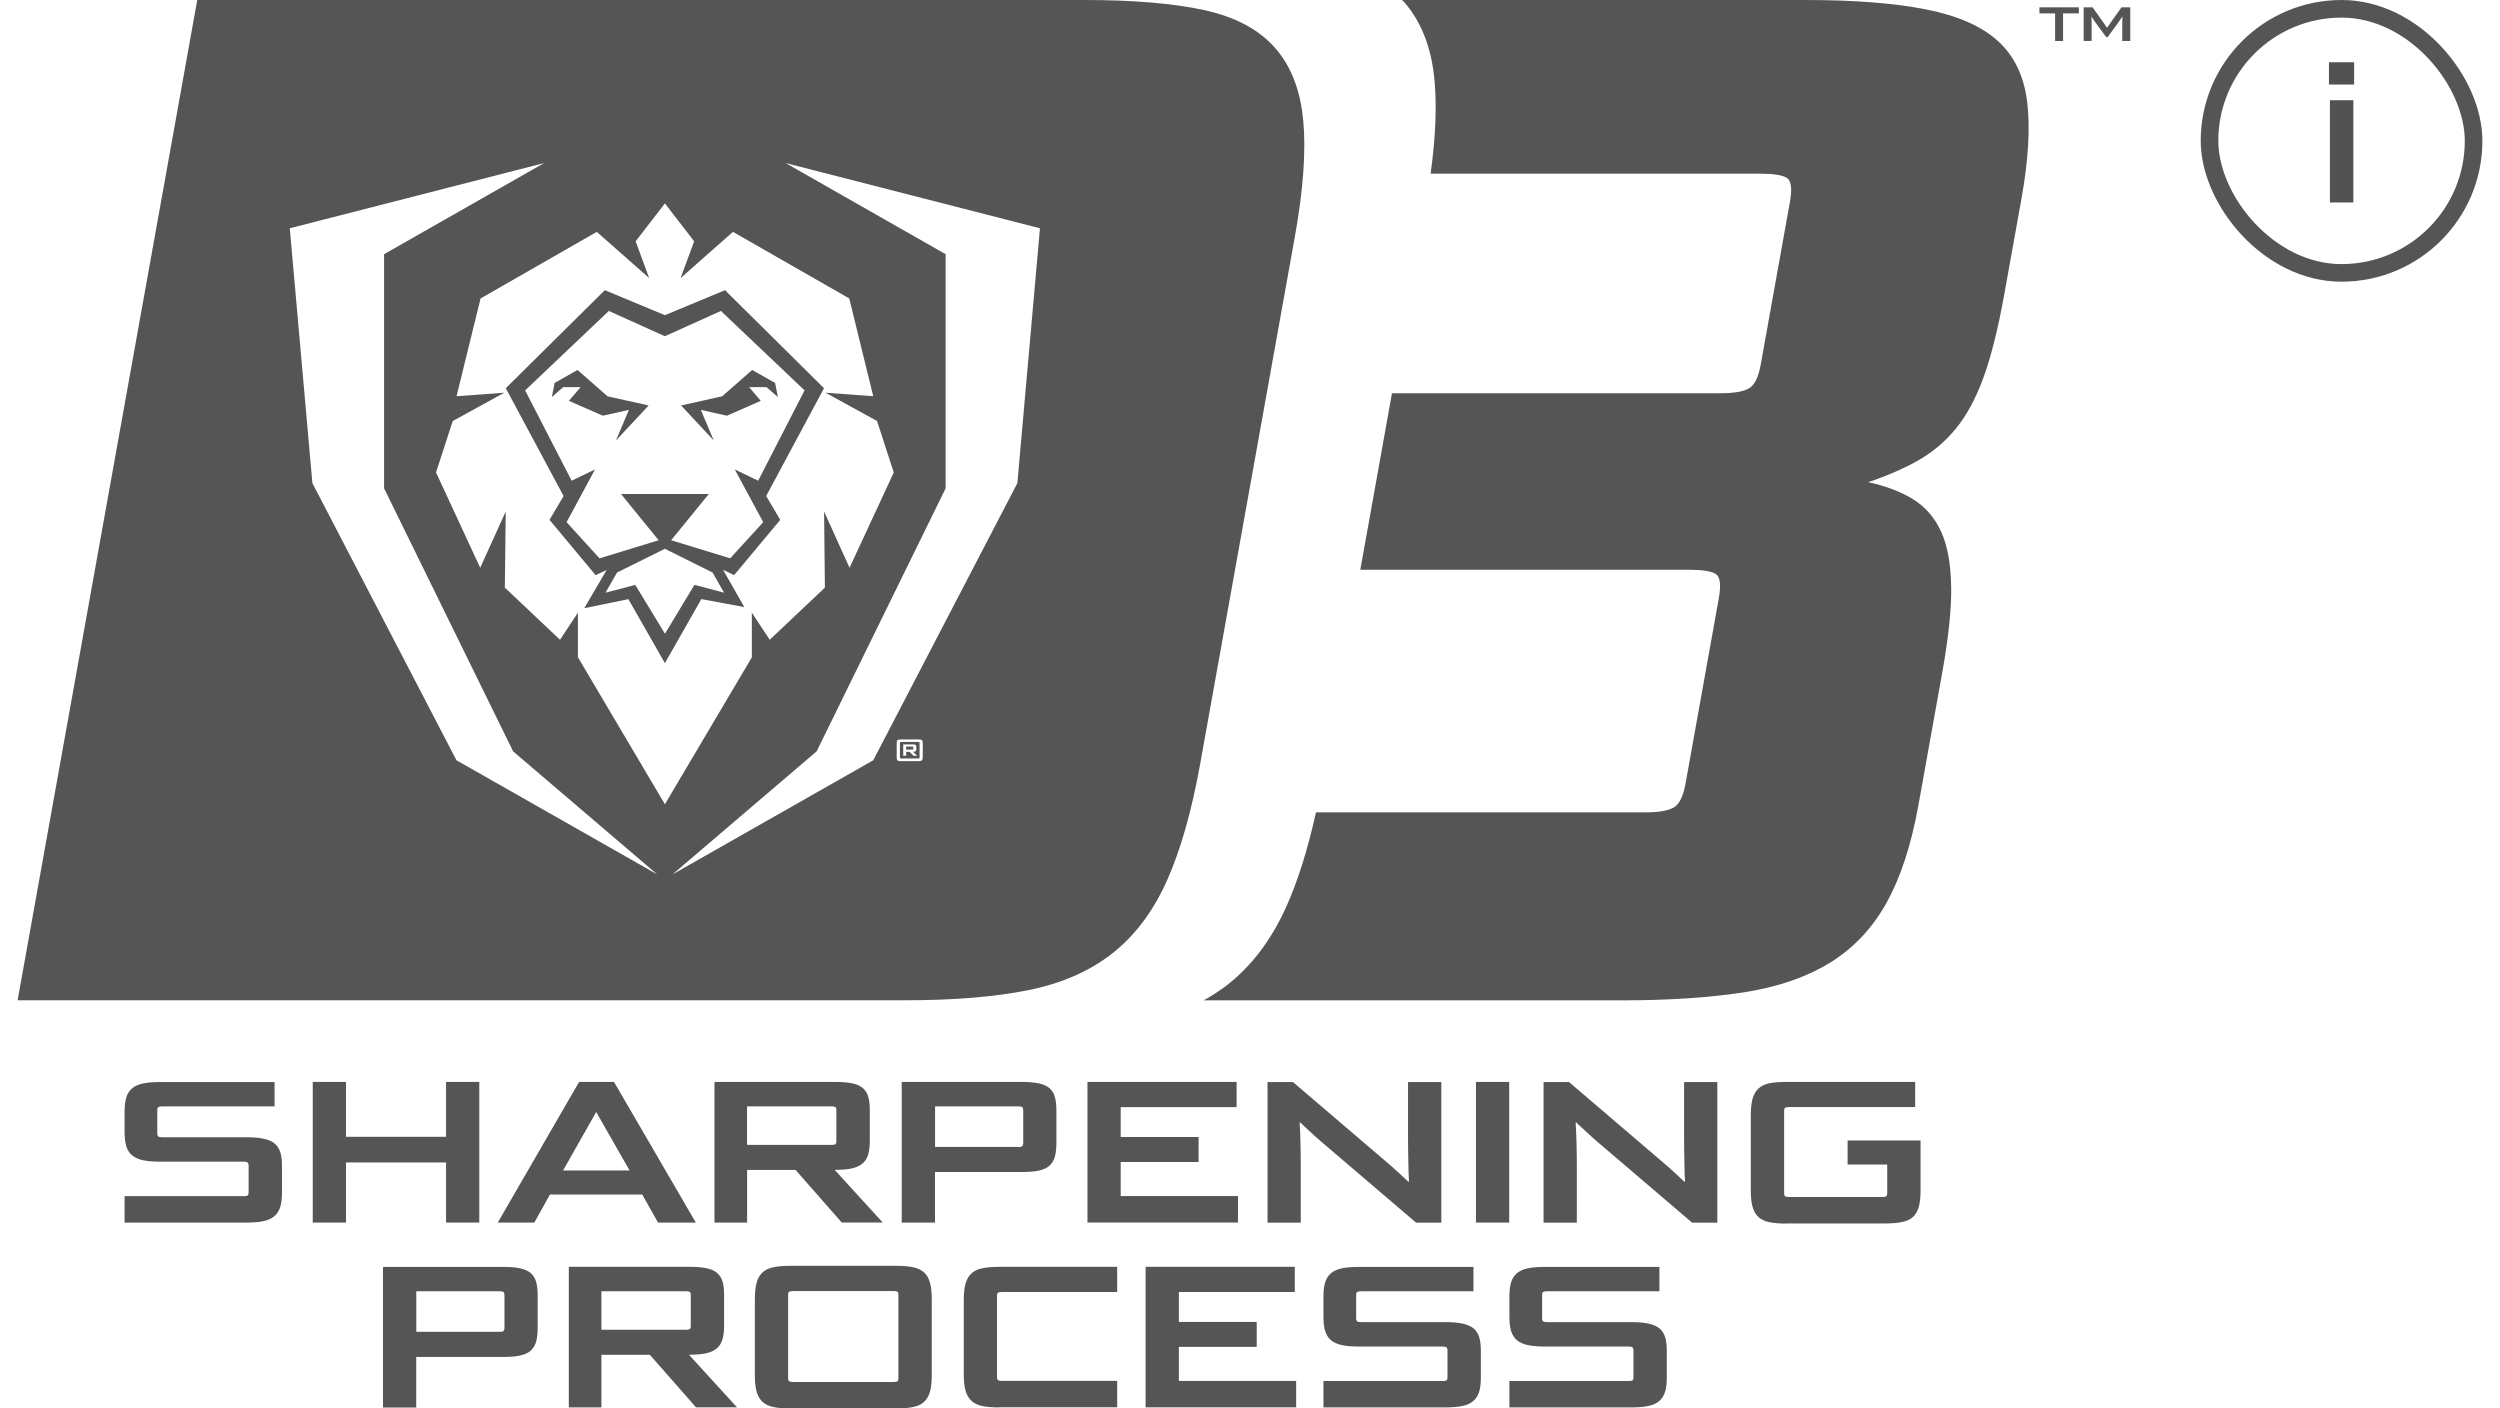
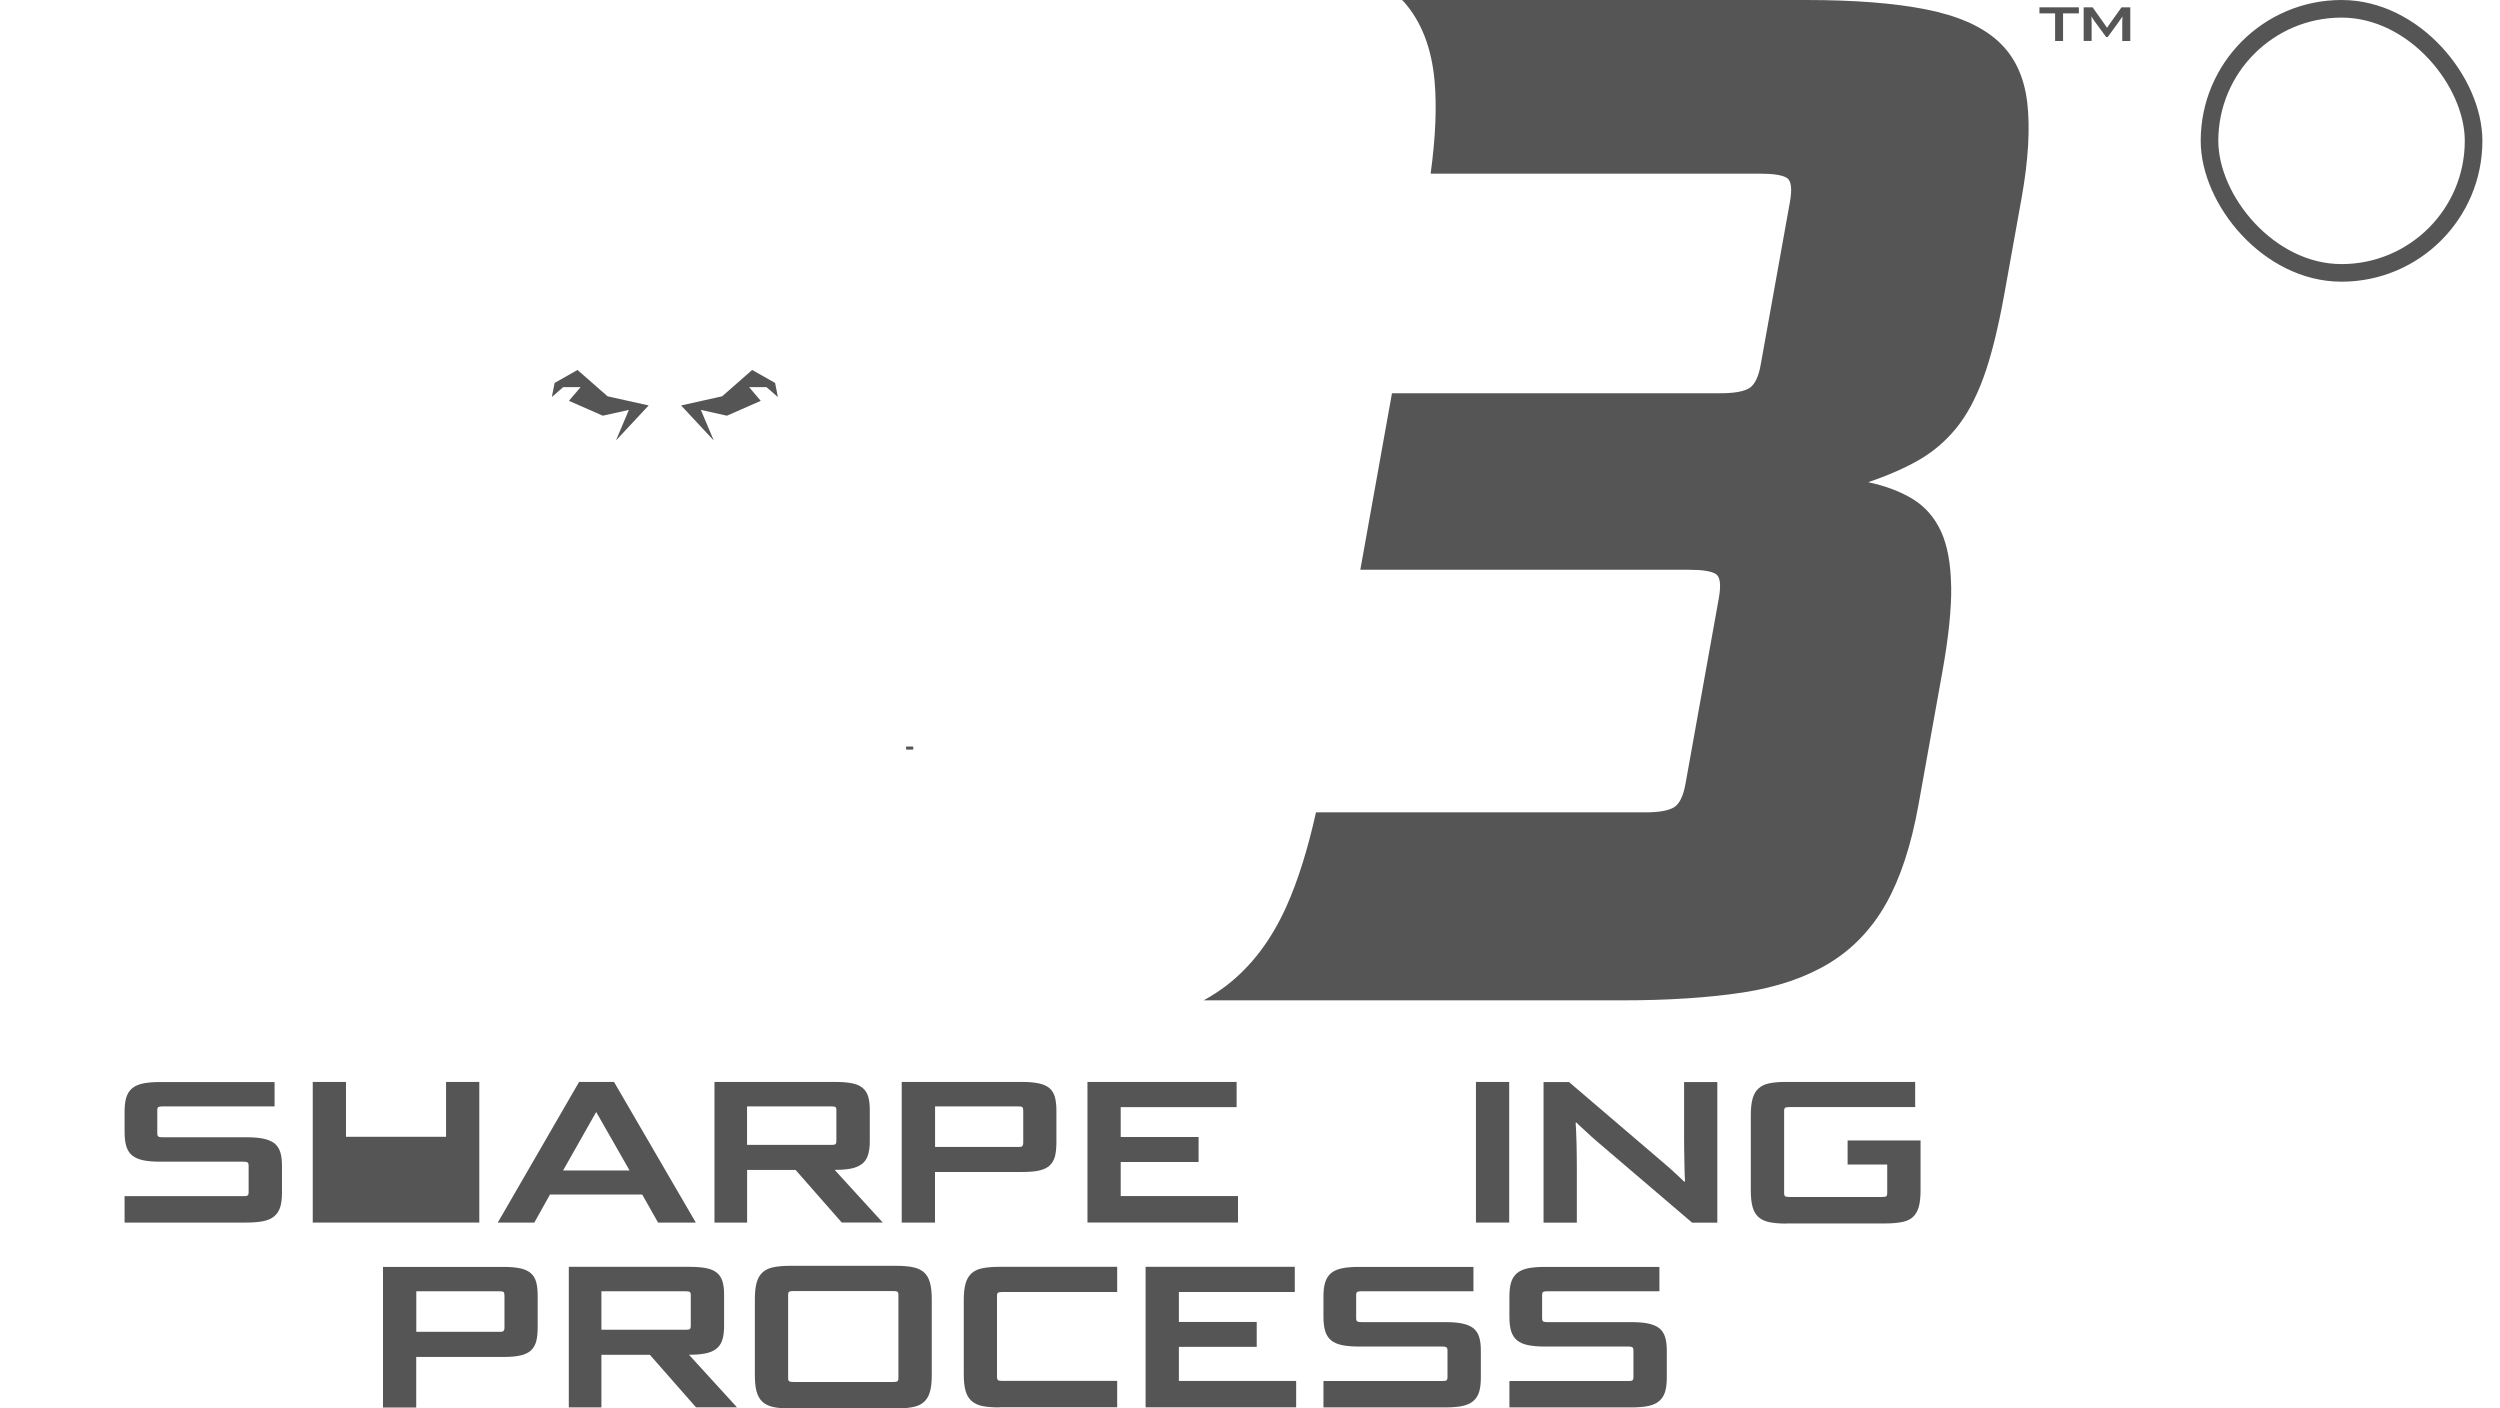
<svg xmlns="http://www.w3.org/2000/svg" width="71" height="40" viewBox="0 0 71 40" fill="none">
  <g clip-path="url(#clip0_27832_636)">
    <path d="M55.412 16.65C55.402 16.012 55.308 15.495 55.129 15.101C54.95 14.708 54.687 14.402 54.34 14.184C53.99 13.966 53.564 13.804 53.057 13.694C53.617 13.505 54.098 13.293 54.499 13.063C54.899 12.832 55.251 12.533 55.551 12.167C55.852 11.8 56.113 11.318 56.331 10.721C56.549 10.123 56.745 9.334 56.922 8.357L57.413 5.626C57.607 4.541 57.66 3.629 57.572 2.896C57.482 2.161 57.205 1.585 56.741 1.165C56.278 0.744 55.596 0.445 54.703 0.268C53.805 0.089 52.666 0 51.282 0H39.815C39.831 0.015 39.849 0.029 39.864 0.044C40.363 0.605 40.658 1.357 40.742 2.3C40.807 3.027 40.77 3.906 40.63 4.932H49.982C50.369 4.932 50.624 4.973 50.75 5.054C50.873 5.135 50.901 5.366 50.832 5.746L50.005 10.352C49.943 10.705 49.833 10.929 49.678 11.025C49.52 11.12 49.251 11.168 48.862 11.168H39.532L38.633 16.181H47.963C48.35 16.181 48.605 16.222 48.731 16.303C48.855 16.384 48.882 16.615 48.813 16.997L47.869 22.255C47.806 22.608 47.696 22.834 47.541 22.928C47.384 23.022 47.115 23.071 46.726 23.071H37.374C37.141 24.12 36.862 25.012 36.534 25.743C36.11 26.688 35.548 27.432 34.849 27.976C34.643 28.136 34.419 28.279 34.185 28.41H46.058C47.386 28.41 48.535 28.334 49.503 28.186C50.469 28.038 51.288 27.758 51.956 27.351C52.623 26.944 53.161 26.379 53.566 25.66C53.97 24.941 54.277 24.01 54.483 22.868L55.164 19.077C55.339 18.1 55.424 17.29 55.414 16.652L55.412 16.65Z" fill="#555555" />
    <path d="M25.939 21.214C25.939 21.214 25.933 21.202 25.923 21.202H25.733V21.289H25.923C25.923 21.289 25.937 21.285 25.937 21.277V21.216L25.939 21.214Z" fill="#555555" />
-     <path d="M37.011 3.424C36.932 2.555 36.661 1.863 36.2 1.346C35.738 0.829 35.069 0.476 34.191 0.285C33.311 0.094 32.18 0 30.797 0H5.602L0.5 28.408H25.698C27.082 28.408 28.247 28.313 29.195 28.122C30.142 27.933 30.937 27.586 31.581 27.083C32.225 26.58 32.742 25.895 33.134 25.026C33.525 24.156 33.843 23.042 34.087 21.684L36.773 6.727C37.013 5.397 37.092 4.296 37.013 3.426L37.011 3.424ZM12.964 21.592L8.872 13.721L8.23 6.483L15.452 4.631L10.908 7.219V13.869L14.573 21.339L18.665 24.833L12.964 21.592ZM16.413 18.669V17.4L15.904 18.169L14.337 16.688L14.363 14.527L13.638 16.125L12.383 13.418L12.858 11.957L14.321 11.153L12.966 11.253L13.648 8.476L16.949 6.585L18.437 7.898L18.052 6.853L18.883 5.777L19.714 6.853L19.329 7.898L20.816 6.585L24.119 8.476L24.8 11.253L23.445 11.153L24.908 11.957L25.383 13.418L24.127 16.125L23.404 14.527L23.427 16.688L21.86 18.169L21.352 17.4V18.669L18.883 22.841L16.415 18.669H16.413ZM26.206 21.507C26.206 21.545 26.198 21.574 26.183 21.592C26.167 21.609 26.134 21.617 26.086 21.617H25.586C25.56 21.617 25.54 21.617 25.525 21.611C25.509 21.607 25.497 21.601 25.487 21.592C25.478 21.584 25.474 21.572 25.47 21.557C25.468 21.544 25.466 21.526 25.466 21.507V21.112C25.466 21.09 25.466 21.073 25.47 21.059C25.472 21.046 25.478 21.032 25.487 21.025C25.495 21.015 25.509 21.009 25.525 21.006C25.54 21.002 25.562 21 25.587 21H26.086C26.114 21 26.135 21 26.151 21.006C26.167 21.011 26.179 21.015 26.186 21.025C26.194 21.035 26.2 21.046 26.202 21.059C26.204 21.075 26.206 21.092 26.206 21.113V21.509V21.507ZM28.893 13.721L24.8 21.592L19.099 24.833L23.192 21.339L26.856 13.869V7.219L22.312 4.631L29.535 6.483L28.893 13.721Z" fill="#555555" />
-     <path d="M20.849 16.334L22.159 14.764L21.76 14.087L23.402 11.025L20.59 8.241L18.883 8.951L17.177 8.241L14.364 11.025L16.006 14.087L15.606 14.764L16.915 16.334L17.228 16.187L16.593 17.273L17.846 17.016L18.883 18.833L19.918 17.014L21.14 17.242L20.535 16.183L20.851 16.334H20.849ZM17.027 15.856L16.091 14.83L16.898 13.332L16.234 13.652L14.914 11.087L17.291 8.831L18.881 9.549L20.474 8.831L22.85 11.087L21.532 13.652L20.867 13.332L21.676 14.83L20.737 15.856L19.06 15.343L20.13 14.03H17.636L18.706 15.343L17.029 15.856H17.027ZM20.566 16.833L19.722 16.61L18.885 17.998L18.041 16.61L17.196 16.833L17.524 16.259L18.883 15.586L20.236 16.259L20.564 16.833H20.566Z" fill="#555555" />
    <path d="M19.904 11.641L20.645 11.806L21.605 11.384L21.275 10.995H21.768L22.092 11.276L22.013 10.875L21.361 10.507L20.509 11.255L19.343 11.515L20.271 12.51L19.904 11.641Z" fill="#555555" />
    <path d="M18.422 11.515L17.255 11.255L16.401 10.507L15.751 10.875L15.672 11.276L15.994 10.995H16.489L16.157 11.384L17.12 11.806L17.86 11.641L17.493 12.51L18.422 11.515Z" fill="#555555" />
-     <path d="M26.073 21.071H25.601C25.58 21.071 25.568 21.073 25.564 21.077C25.56 21.081 25.558 21.093 25.558 21.11V21.505C25.558 21.523 25.56 21.532 25.566 21.536C25.572 21.54 25.584 21.54 25.601 21.54H26.073C26.094 21.54 26.106 21.54 26.11 21.536C26.114 21.532 26.116 21.523 26.116 21.505V21.11C26.116 21.093 26.114 21.081 26.108 21.077C26.102 21.073 26.09 21.071 26.073 21.071ZM25.943 21.463L25.833 21.351H25.735V21.463H25.652V21.141H25.937C25.971 21.141 25.994 21.146 26.006 21.158C26.018 21.17 26.023 21.187 26.023 21.212V21.278C26.023 21.301 26.018 21.318 26.008 21.332C25.996 21.343 25.971 21.351 25.931 21.351L26.047 21.465H25.945L25.943 21.463Z" fill="#555555" />
    <path d="M3.538 34.721V33.971H6.922C6.977 33.971 7.012 33.965 7.032 33.952C7.051 33.938 7.061 33.908 7.061 33.858V33.107C7.061 33.061 7.051 33.03 7.032 33.015C7.012 32.999 6.975 32.992 6.922 32.992H4.547C4.353 32.992 4.192 32.978 4.062 32.951C3.935 32.924 3.831 32.878 3.754 32.814C3.675 32.749 3.62 32.662 3.587 32.554C3.554 32.446 3.538 32.309 3.538 32.145V31.567C3.538 31.407 3.554 31.274 3.587 31.166C3.62 31.06 3.675 30.973 3.754 30.907C3.833 30.842 3.935 30.797 4.062 30.77C4.19 30.744 4.353 30.73 4.547 30.73H7.798V31.422H4.612C4.557 31.422 4.52 31.428 4.498 31.44C4.477 31.451 4.467 31.484 4.467 31.536V32.184C4.467 32.234 4.477 32.265 4.498 32.278C4.52 32.292 4.557 32.298 4.612 32.298H6.992C7.187 32.298 7.35 32.311 7.479 32.338C7.609 32.365 7.713 32.409 7.792 32.469C7.87 32.531 7.925 32.614 7.959 32.718C7.992 32.822 8.008 32.951 8.008 33.105V33.879C8.008 34.039 7.992 34.174 7.959 34.28C7.925 34.386 7.87 34.474 7.792 34.54C7.713 34.608 7.609 34.654 7.479 34.681C7.35 34.708 7.187 34.721 6.992 34.721H3.538Z" fill="#555555" />
-     <path d="M12.668 34.721V33.014H9.826V34.721H8.882V30.727H9.826V32.285H12.668V30.727H13.612V34.721H12.668Z" fill="#555555" />
+     <path d="M12.668 34.721V33.014V34.721H8.882V30.727H9.826V32.285H12.668V30.727H13.612V34.721H12.668Z" fill="#555555" />
    <path d="M18.689 34.721L18.239 33.925H15.619L15.175 34.721H14.137L16.446 30.727H17.438L19.761 34.721H18.687H18.689ZM15.989 33.242H17.88L16.935 31.586H16.929L15.991 33.242H15.989Z" fill="#555555" />
    <path d="M23.907 34.721L22.595 33.227H21.218V34.721H20.291V30.727H23.716C23.907 30.727 24.066 30.739 24.191 30.764C24.317 30.789 24.419 30.832 24.494 30.893C24.57 30.955 24.623 31.036 24.655 31.136C24.686 31.237 24.702 31.364 24.702 31.518V32.413C24.702 32.573 24.684 32.706 24.649 32.81C24.613 32.916 24.557 32.999 24.476 33.059C24.395 33.12 24.293 33.163 24.168 33.188C24.042 33.213 23.887 33.224 23.704 33.224L25.069 34.719H23.909L23.907 34.721ZM23.753 31.535C23.753 31.482 23.744 31.449 23.724 31.439C23.704 31.427 23.667 31.422 23.614 31.422H21.216V32.515H23.614C23.669 32.515 23.704 32.509 23.724 32.496C23.744 32.482 23.753 32.451 23.753 32.401V31.535Z" fill="#555555" />
    <path d="M26.554 33.282V34.721H25.609V30.727H29.028C29.219 30.727 29.378 30.741 29.503 30.768C29.629 30.795 29.729 30.839 29.804 30.903C29.878 30.967 29.93 31.049 29.959 31.156C29.988 31.262 30.002 31.389 30.002 31.543V32.447C30.002 32.604 29.988 32.735 29.961 32.841C29.933 32.945 29.884 33.032 29.812 33.099C29.739 33.167 29.641 33.213 29.517 33.242C29.393 33.271 29.234 33.284 29.044 33.284H26.552L26.554 33.282ZM29.058 31.535C29.058 31.482 29.048 31.449 29.028 31.439C29.009 31.427 28.971 31.422 28.918 31.422H26.556V32.573H28.965C29.028 32.573 29.06 32.534 29.06 32.459V31.537L29.058 31.535Z" fill="#555555" />
    <path d="M30.884 34.721V30.727H35.12V31.443H31.828V32.291H34.04V33.001H31.828V33.969H35.159V34.719H30.882L30.884 34.721Z" fill="#555555" />
-     <path d="M40.214 34.721L37.518 32.419C37.474 32.38 37.425 32.336 37.368 32.288C37.312 32.237 37.257 32.187 37.202 32.135C37.147 32.083 37.095 32.035 37.046 31.992C36.997 31.948 36.96 31.912 36.932 31.881H36.909C36.913 31.939 36.917 32.021 36.923 32.133C36.928 32.243 36.932 32.361 36.934 32.482C36.934 32.604 36.938 32.725 36.94 32.843C36.94 32.96 36.942 33.055 36.942 33.124V34.723H35.998V30.73H36.72L39.468 33.078C39.511 33.117 39.558 33.157 39.607 33.201C39.658 33.246 39.705 33.29 39.752 33.333C39.8 33.377 39.845 33.419 39.886 33.458C39.927 33.496 39.965 33.531 39.992 33.558H40.016C40.012 33.5 40.008 33.417 40.004 33.309C40 33.201 39.996 33.084 39.996 32.96C39.994 32.837 39.992 32.715 39.99 32.6C39.99 32.484 39.988 32.39 39.988 32.316V30.73H40.933V34.723H40.21L40.214 34.721Z" fill="#555555" />
    <path d="M41.917 34.721V30.727H42.861V34.721H41.917Z" fill="#555555" />
    <path d="M48.053 34.721L45.357 32.419C45.314 32.38 45.265 32.336 45.208 32.288C45.151 32.237 45.096 32.187 45.041 32.135C44.986 32.083 44.935 32.035 44.886 31.992C44.837 31.948 44.799 31.912 44.772 31.881H44.748C44.752 31.939 44.756 32.021 44.762 32.133C44.768 32.243 44.772 32.361 44.774 32.482C44.774 32.604 44.778 32.725 44.78 32.843C44.78 32.96 44.782 33.055 44.782 33.124V34.723H43.837V30.73H44.56L47.307 33.078C47.35 33.117 47.398 33.157 47.447 33.201C47.498 33.246 47.545 33.29 47.592 33.333C47.639 33.377 47.684 33.419 47.725 33.458C47.767 33.496 47.804 33.531 47.831 33.558H47.855C47.851 33.5 47.847 33.417 47.843 33.309C47.839 33.201 47.836 33.084 47.836 32.96C47.834 32.837 47.831 32.715 47.83 32.6C47.83 32.484 47.828 32.39 47.828 32.316V30.73H48.772V34.723H48.05L48.053 34.721Z" fill="#555555" />
    <path d="M50.732 34.75C50.538 34.75 50.377 34.736 50.247 34.709C50.119 34.682 50.015 34.634 49.939 34.563C49.86 34.491 49.805 34.395 49.772 34.273C49.738 34.152 49.723 33.994 49.723 33.803V31.672C49.723 31.485 49.738 31.331 49.772 31.208C49.805 31.086 49.86 30.988 49.939 30.915C50.017 30.841 50.119 30.793 50.247 30.766C50.375 30.739 50.538 30.726 50.732 30.726H54.391V31.441H50.815C50.76 31.441 50.722 31.447 50.701 31.458C50.679 31.47 50.669 31.503 50.669 31.555V33.88C50.669 33.93 50.679 33.961 50.701 33.975C50.722 33.988 50.76 33.994 50.815 33.994H53.458C53.513 33.994 53.548 33.988 53.568 33.975C53.587 33.961 53.597 33.93 53.597 33.88V33.072H52.472V32.39H54.544V33.799C54.544 33.99 54.528 34.146 54.495 34.27C54.461 34.391 54.406 34.487 54.332 34.559C54.255 34.63 54.153 34.678 54.023 34.705C53.894 34.732 53.733 34.746 53.542 34.746H50.736L50.732 34.75Z" fill="#555555" />
    <path d="M11.821 38.535V39.973H10.877V35.98H14.296C14.486 35.98 14.645 35.993 14.771 36.02C14.897 36.047 14.997 36.092 15.071 36.155C15.146 36.219 15.197 36.302 15.227 36.408C15.256 36.514 15.27 36.641 15.27 36.796V37.7C15.27 37.856 15.256 37.987 15.229 38.093C15.201 38.197 15.152 38.284 15.079 38.352C15.007 38.419 14.909 38.465 14.785 38.494C14.661 38.523 14.502 38.537 14.312 38.537H11.819L11.821 38.535ZM14.325 36.786C14.325 36.732 14.315 36.699 14.296 36.69C14.276 36.678 14.239 36.672 14.186 36.672H11.823V37.823H14.233C14.296 37.823 14.327 37.785 14.327 37.71V36.788L14.325 36.786Z" fill="#555555" />
    <path d="M19.769 39.971L18.457 38.477H17.08V39.971H16.154V35.978H19.578C19.769 35.978 19.928 35.99 20.054 36.015C20.179 36.04 20.281 36.082 20.356 36.144C20.433 36.206 20.486 36.286 20.517 36.387C20.549 36.487 20.564 36.614 20.564 36.769V37.663C20.564 37.823 20.547 37.956 20.511 38.06C20.476 38.166 20.419 38.249 20.338 38.309C20.258 38.371 20.156 38.413 20.03 38.438C19.904 38.463 19.749 38.475 19.567 38.475L20.931 39.969H19.771L19.769 39.971ZM19.618 36.786C19.618 36.732 19.608 36.699 19.588 36.69C19.569 36.678 19.531 36.672 19.478 36.672H17.08V37.765H19.478C19.533 37.765 19.569 37.76 19.588 37.746C19.608 37.733 19.618 37.702 19.618 37.652V36.786Z" fill="#555555" />
    <path d="M22.447 40C22.253 40 22.092 39.987 21.962 39.96C21.835 39.933 21.731 39.883 21.654 39.811C21.576 39.738 21.52 39.642 21.487 39.522C21.454 39.403 21.438 39.246 21.438 39.056V36.896C21.438 36.709 21.454 36.555 21.487 36.431C21.52 36.31 21.576 36.211 21.654 36.138C21.733 36.065 21.835 36.017 21.962 35.99C22.09 35.963 22.253 35.949 22.447 35.949H25.452C25.642 35.949 25.804 35.963 25.933 35.99C26.063 36.017 26.167 36.067 26.245 36.138C26.324 36.211 26.379 36.308 26.412 36.431C26.446 36.553 26.462 36.709 26.462 36.896V39.056C26.462 39.246 26.446 39.403 26.412 39.522C26.379 39.642 26.324 39.738 26.245 39.811C26.167 39.885 26.063 39.933 25.933 39.96C25.804 39.987 25.642 40 25.452 40H22.447ZM25.515 36.78C25.515 36.726 25.505 36.694 25.485 36.684C25.466 36.672 25.428 36.666 25.375 36.666H22.528C22.473 36.666 22.436 36.672 22.414 36.684C22.392 36.695 22.383 36.728 22.383 36.78V39.135C22.383 39.185 22.392 39.215 22.414 39.229C22.436 39.242 22.473 39.248 22.528 39.248H25.375C25.43 39.248 25.466 39.242 25.485 39.229C25.505 39.215 25.515 39.185 25.515 39.135V36.78Z" fill="#555555" />
    <path d="M28.38 39.971C28.186 39.971 28.025 39.958 27.895 39.931C27.767 39.904 27.663 39.854 27.587 39.782C27.508 39.709 27.453 39.613 27.42 39.493C27.386 39.373 27.371 39.217 27.371 39.026V36.925C27.371 36.738 27.386 36.584 27.42 36.46C27.453 36.339 27.508 36.24 27.587 36.167C27.665 36.094 27.767 36.045 27.895 36.019C28.023 35.992 28.186 35.978 28.38 35.978H31.728V36.693H28.461C28.406 36.693 28.368 36.699 28.347 36.711C28.325 36.722 28.315 36.755 28.315 36.807V39.104C28.315 39.154 28.325 39.185 28.347 39.198C28.368 39.212 28.406 39.217 28.461 39.217H31.728V39.967H28.38V39.971Z" fill="#555555" />
    <path d="M32.535 39.971V35.978H36.772V36.693H33.48V37.542H35.691V38.251H33.48V39.219H36.811V39.969H32.534L32.535 39.971Z" fill="#555555" />
    <path d="M37.586 39.971V39.221H40.97C41.025 39.221 41.06 39.215 41.08 39.202C41.1 39.188 41.109 39.158 41.109 39.108V38.357C41.109 38.311 41.1 38.28 41.08 38.265C41.06 38.249 41.023 38.242 40.97 38.242H38.596C38.401 38.242 38.24 38.228 38.111 38.201C37.983 38.174 37.879 38.128 37.802 38.064C37.724 37.999 37.669 37.912 37.636 37.804C37.602 37.696 37.586 37.559 37.586 37.395V36.817C37.586 36.657 37.602 36.524 37.636 36.416C37.669 36.31 37.724 36.223 37.802 36.157C37.881 36.092 37.983 36.047 38.111 36.02C38.238 35.993 38.401 35.98 38.596 35.98H41.846V36.672H38.661C38.606 36.672 38.568 36.678 38.547 36.69C38.525 36.701 38.515 36.734 38.515 36.786V37.434C38.515 37.484 38.525 37.515 38.547 37.528C38.568 37.542 38.606 37.548 38.661 37.548H41.041C41.235 37.548 41.398 37.561 41.528 37.588C41.657 37.615 41.761 37.659 41.84 37.719C41.919 37.781 41.974 37.864 42.007 37.968C42.04 38.072 42.056 38.201 42.056 38.355V39.129C42.056 39.289 42.04 39.424 42.007 39.53C41.974 39.636 41.919 39.724 41.84 39.79C41.761 39.858 41.657 39.904 41.528 39.931C41.398 39.958 41.235 39.971 41.041 39.971H37.586Z" fill="#555555" />
    <path d="M42.867 39.971V39.221H46.251C46.306 39.221 46.341 39.215 46.361 39.202C46.38 39.188 46.39 39.158 46.39 39.108V38.357C46.39 38.311 46.38 38.28 46.361 38.265C46.341 38.249 46.304 38.242 46.251 38.242H43.877C43.682 38.242 43.521 38.228 43.391 38.201C43.264 38.174 43.16 38.128 43.083 38.064C43.005 37.999 42.95 37.912 42.916 37.804C42.883 37.696 42.867 37.559 42.867 37.395V36.817C42.867 36.657 42.883 36.524 42.916 36.416C42.95 36.31 43.005 36.223 43.083 36.157C43.162 36.092 43.264 36.047 43.391 36.02C43.519 35.993 43.682 35.98 43.877 35.98H47.127V36.672H43.941C43.886 36.672 43.849 36.678 43.827 36.69C43.806 36.701 43.796 36.734 43.796 36.786V37.434C43.796 37.484 43.806 37.515 43.827 37.528C43.849 37.542 43.886 37.548 43.941 37.548H46.321C46.516 37.548 46.679 37.561 46.808 37.588C46.938 37.615 47.042 37.659 47.121 37.719C47.199 37.781 47.254 37.864 47.288 37.968C47.321 38.072 47.337 38.201 47.337 38.355V39.129C47.337 39.289 47.321 39.424 47.288 39.53C47.254 39.636 47.199 39.724 47.121 39.79C47.042 39.858 46.938 39.904 46.808 39.931C46.679 39.958 46.516 39.971 46.321 39.971H42.867Z" fill="#555555" />
    <path d="M58.365 1.164V0.38H57.92V0.208H59.039V0.38H58.591V1.164H58.365Z" fill="#555555" />
    <path d="M60.272 1.164V0.68C60.272 0.667 60.272 0.651 60.272 0.632C60.272 0.613 60.272 0.594 60.274 0.574C60.274 0.555 60.274 0.534 60.276 0.515C60.276 0.495 60.276 0.478 60.278 0.464C60.278 0.464 60.268 0.482 60.26 0.493C60.253 0.505 60.243 0.518 60.233 0.534C60.223 0.549 60.213 0.563 60.203 0.576C60.194 0.59 60.186 0.601 60.18 0.611L59.858 1.053H59.815L59.493 0.613C59.493 0.613 59.477 0.592 59.467 0.576C59.457 0.561 59.447 0.547 59.438 0.532C59.428 0.517 59.42 0.503 59.412 0.491C59.404 0.48 59.398 0.47 59.396 0.464C59.396 0.476 59.396 0.491 59.398 0.509C59.4 0.526 59.398 0.547 59.4 0.569C59.4 0.59 59.4 0.609 59.402 0.628C59.402 0.648 59.402 0.663 59.402 0.677V1.162H59.176V0.208H59.43L59.715 0.609C59.738 0.644 59.762 0.675 59.783 0.707C59.805 0.738 59.822 0.767 59.84 0.79C59.858 0.763 59.877 0.734 59.899 0.704C59.919 0.673 59.942 0.642 59.968 0.605L60.251 0.208H60.5V1.164H60.274H60.272Z" fill="#555555" />
  </g>
  <rect x="62.75" y="0.25" width="7.5" height="7.5" rx="3.75" stroke="#555555" stroke-width="0.5" />
-   <path d="M66.857 2.401H66.142V1.768H66.857V2.401ZM66.835 5.75H66.17V2.846H66.835V5.75Z" fill="#525252" />
  <defs>
    <clipPath id="clip0_27832_636">
      <rect width="60" height="40" fill="white" transform="translate(0.5)" />
    </clipPath>
  </defs>
</svg>